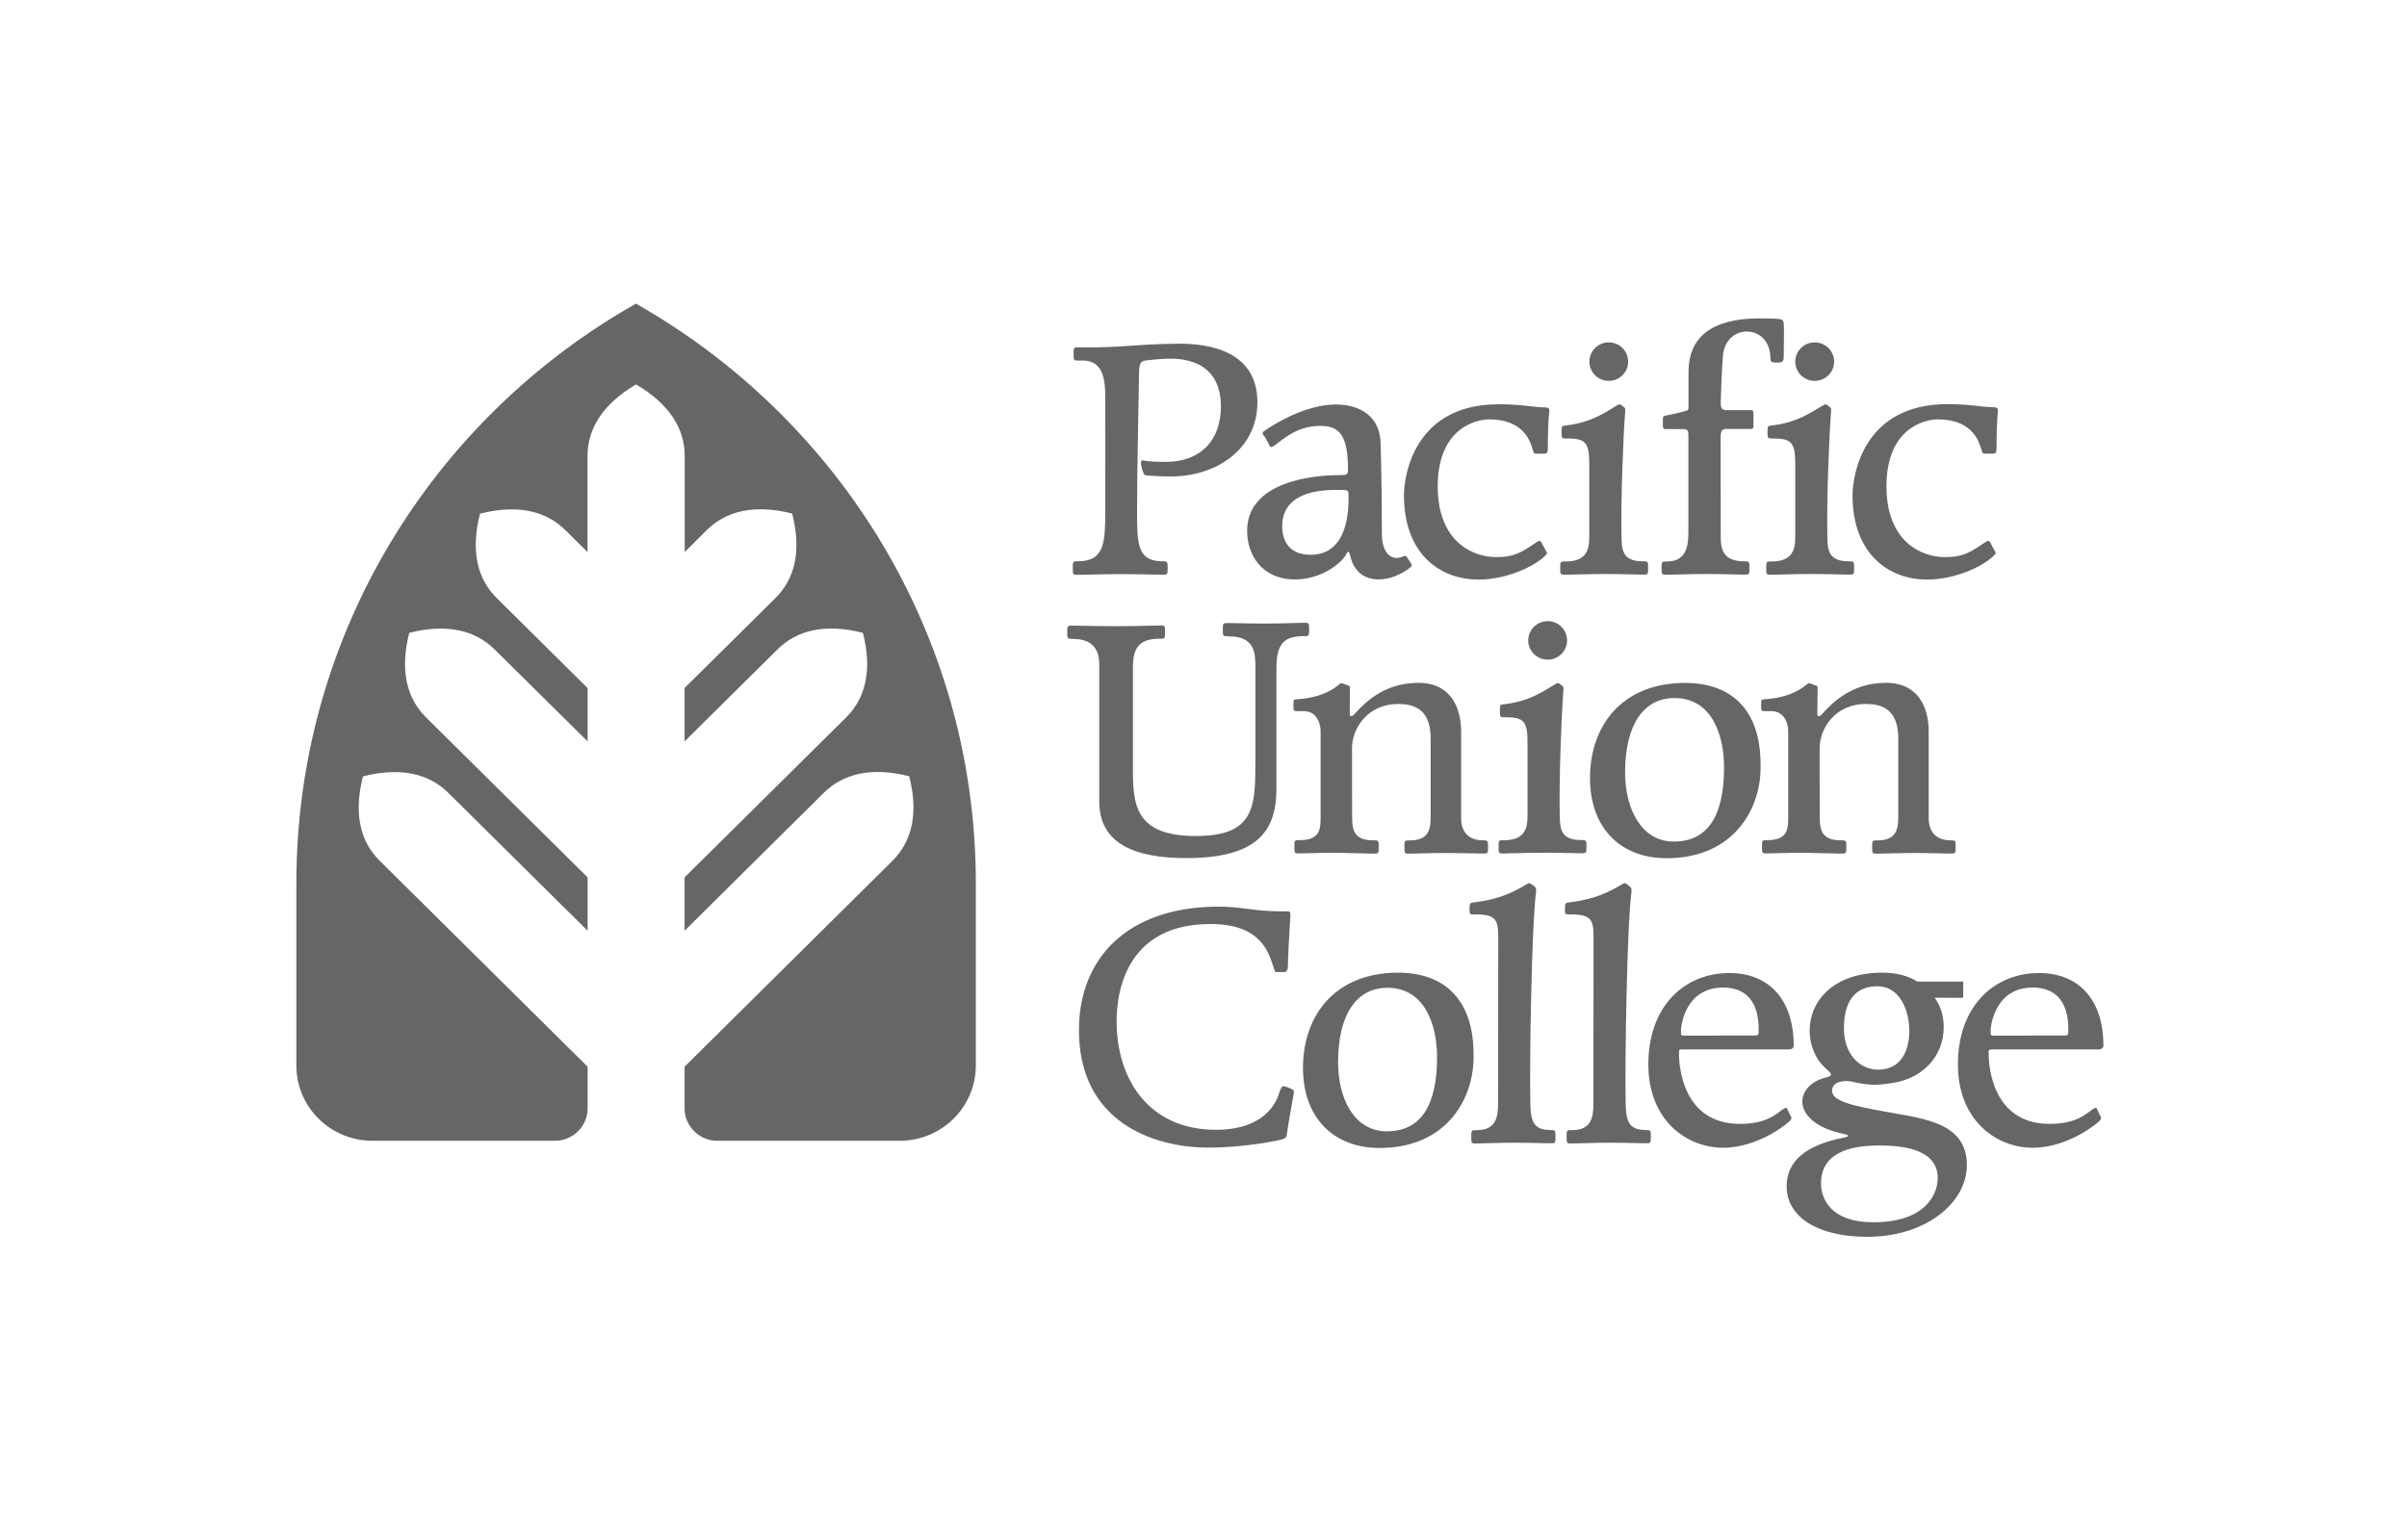
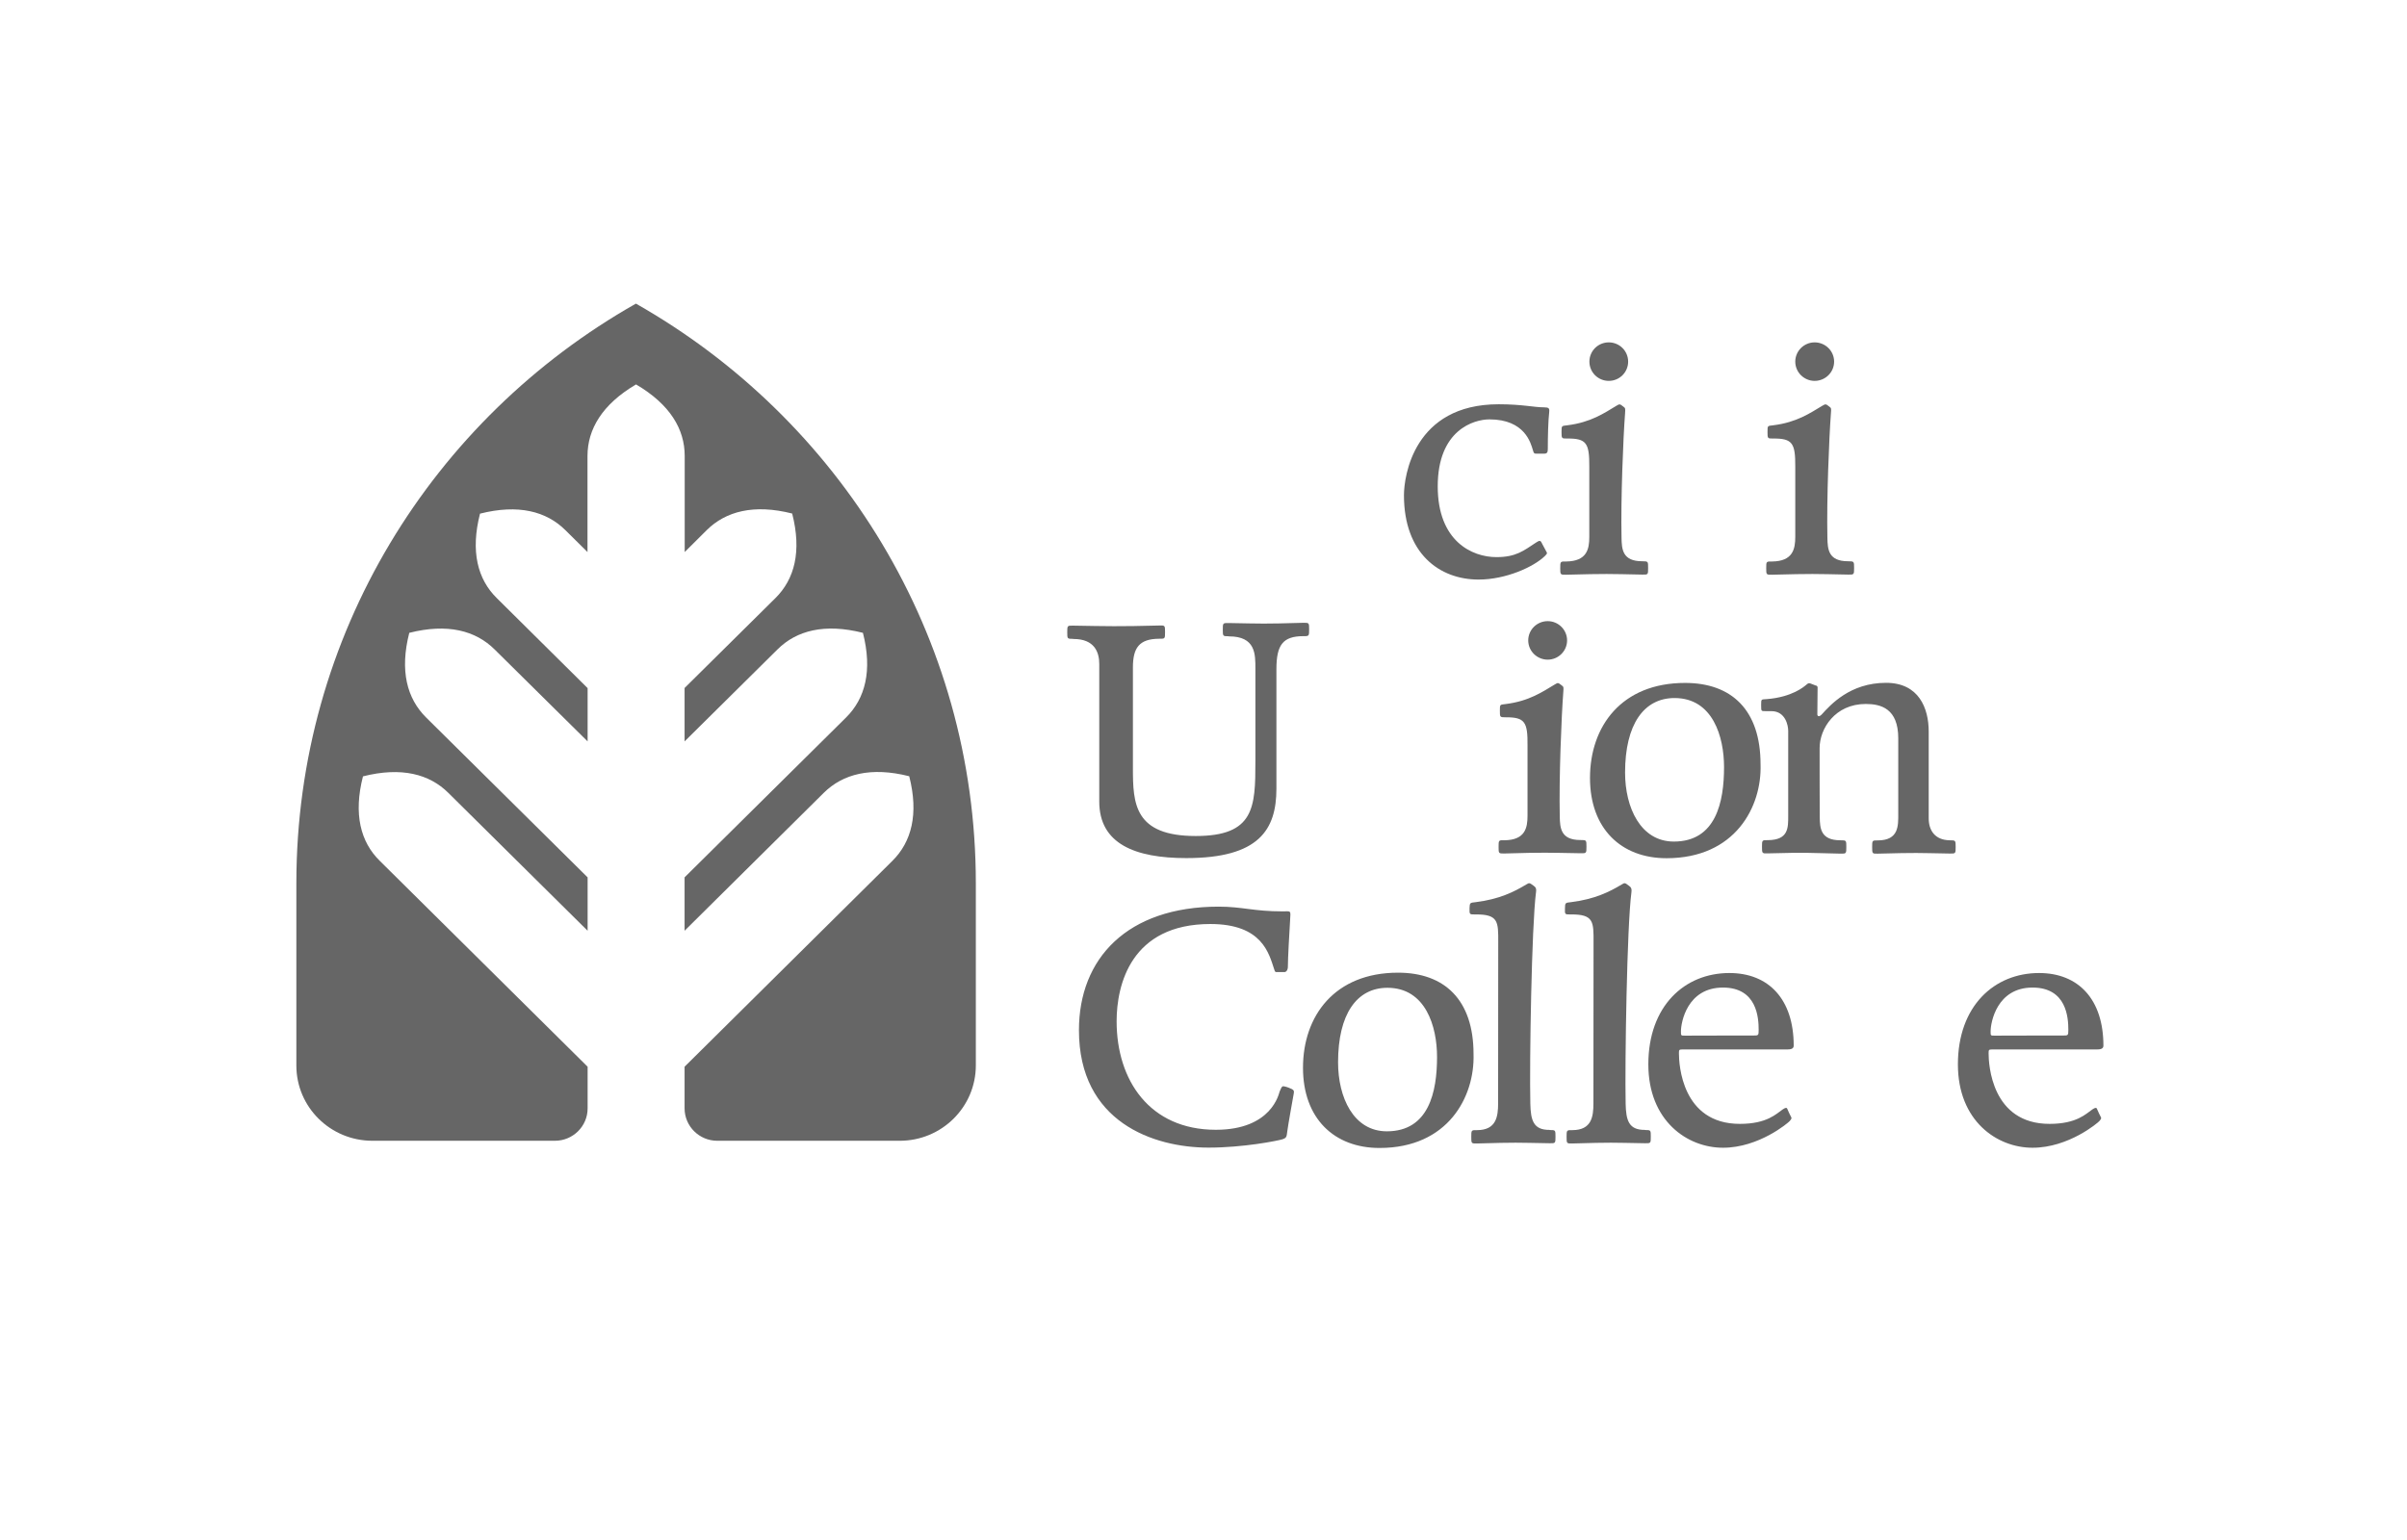
<svg xmlns="http://www.w3.org/2000/svg" width="511" height="327" viewBox="0 0 511 327" fill="none">
  <path d="M135.029 81.637C142.251 85.876 145.36 91.144 145.36 96.814V117.233L150.049 112.567C154.086 108.578 160.054 106.998 168.177 109.055C170.234 117.107 168.679 123.002 164.617 127.016L145.335 146.106V157.445L165.068 137.903C169.104 133.889 175.072 132.334 183.196 134.391C185.252 142.418 183.673 148.338 179.636 152.352L145.335 186.318V197.655L174.897 168.356C178.934 164.367 184.901 162.788 193.026 164.845C195.081 172.897 193.502 178.792 189.464 182.805L145.335 226.53V235.359C145.335 239.177 148.444 242.258 152.28 242.258H191.019C199.945 242.258 207.167 235.082 207.167 226.253V187.572C207.167 134.868 178.081 88.912 135.004 64.479C91.877 88.912 62.916 134.843 62.916 187.597V226.278C62.916 235.108 70.137 242.258 79.064 242.258H117.803C121.64 242.258 124.749 239.172 124.749 235.385V226.53L80.618 182.805C76.556 178.817 75.002 172.897 77.058 164.869C85.182 162.812 91.15 164.367 95.186 168.382L124.749 197.655V186.318L90.447 152.352C86.41 148.338 84.831 142.443 86.887 134.391C95.011 132.334 100.978 133.915 105.015 137.928L124.749 157.445V146.131L105.467 127.016C101.405 123.028 99.85 117.107 101.906 109.08C110.03 107.023 115.998 108.578 120.035 112.592L124.724 117.233V96.839C124.724 91.169 127.833 85.876 135.029 81.637Z" fill="#666666" />
  <path d="M324.439 135.997C324.439 138.254 326.294 140.086 328.576 140.086C330.833 140.086 332.689 138.254 332.689 135.997C332.689 133.739 330.833 131.908 328.576 131.908C326.294 131.908 324.439 133.739 324.439 135.997ZM319.625 149.518C318.42 149.668 318.42 149.543 318.42 150.922C318.42 152.302 318.42 152.327 319.625 152.327C323.712 152.302 324.339 153.305 324.289 158.273V173.222C324.289 175.782 323.811 178.39 319.4 178.441H319.349C318.146 178.39 318.146 178.465 318.146 179.845C318.146 181.226 318.146 181.275 319.349 181.25C328.125 181 328.125 181.075 335.572 181.199C336.8 181.225 336.8 181.175 336.8 179.795C336.8 178.416 336.8 178.39 335.572 178.39H335.521C331.334 178.39 331.183 175.832 331.134 173.424C330.958 165.221 331.484 152.202 331.886 146.934C331.961 145.955 331.961 145.855 331.585 145.579C330.758 144.927 330.758 144.952 330.08 145.353C327.473 146.909 324.664 148.89 319.625 149.518ZM385.871 145.981C385.845 145.604 385.57 145.604 385.469 145.579L384.366 145.153C384.04 145.027 383.89 145.052 383.463 145.429C383.012 145.805 380.505 148.037 375.088 148.464C373.885 148.564 373.885 148.364 373.885 149.768C373.885 151.173 373.885 150.997 375.088 151.023H376.071C379.055 151.023 379.632 154.083 379.632 155.211V173.198C379.632 175.757 379.733 178.39 375.319 178.416H375.293C374.066 178.39 374.066 178.441 374.066 179.821C374.066 181.199 374.066 181.275 375.293 181.225C384.069 181 383.313 181.124 390.765 181.281C391.968 181.305 391.968 181.255 391.968 179.85C391.968 178.471 391.968 178.445 390.765 178.445H390.714C386.528 178.445 386.351 175.912 386.327 173.479C386.302 171.548 386.302 162.091 386.302 158.854C386.302 154.74 389.581 149.497 396.1 149.497C399.335 149.497 402.996 150.476 402.996 156.797V172.802C402.996 175.361 403.121 178.445 398.683 178.471H398.658C397.455 178.445 397.455 178.496 397.455 179.876C397.455 181.255 397.455 181.33 398.658 181.285C407.434 181.06 406.506 181.135 413.979 181.261C415.182 181.285 415.182 181.235 415.182 179.856C415.182 178.471 415.182 178.445 413.904 178.445C410.769 178.396 409.46 176.313 409.46 173.804V155.368C409.46 150.375 407.354 145.007 400.408 145.007C392.735 145.007 388.598 149.698 386.743 151.73C386.041 152.457 385.816 151.906 385.816 151.755L385.871 145.981ZM240.515 141.741C240.515 137.577 241.844 135.671 246.083 135.645H246.132C247.336 135.671 247.336 135.62 247.336 134.241C247.336 132.861 247.336 132.786 246.132 132.836C237.357 133.062 235.25 132.986 227.803 132.861C226.574 132.836 226.574 132.886 226.574 134.266C226.574 135.645 226.574 135.671 227.803 135.671L227.854 135.696C232.417 135.671 233.37 138.58 233.37 140.989V170.213C233.37 179.219 240.992 182.228 251.849 182.228C267.245 182.228 270.98 176.233 270.98 167.479V142.092C270.98 136.875 272.411 135.119 276.672 135.094H276.698C277.926 135.119 277.926 135.043 277.926 133.664C277.926 132.284 277.926 132.234 276.698 132.259C267.922 132.51 268.273 132.434 260.826 132.309C259.597 132.284 259.597 132.334 259.597 133.714C259.597 135.094 259.597 135.119 260.826 135.119L260.875 135.144C266.593 135.119 266.518 138.957 266.518 141.992V161.734C266.518 171.468 266.292 177.538 253.855 177.538C240.791 177.538 240.515 170.639 240.515 163.139V141.741ZM229.057 218.778C229.057 203.551 239.288 192.538 258.719 192.538C263.759 192.538 266.091 193.542 272.26 193.542C274.115 193.542 274.014 193.242 273.89 195.348C273.713 198.283 273.413 203.475 273.413 205.282C273.413 205.959 273.087 206.435 272.685 206.435H271.106C270.706 206.435 270.706 206.435 270.505 205.833C269.401 202.548 268.022 196.226 256.964 196.226C240.115 196.226 237.055 209.094 237.055 216.896C237.055 229.364 244.026 239.924 258.118 239.924C270.053 239.924 271.507 232.173 271.657 231.821C272.159 230.622 272.21 230.598 272.811 230.744C273.363 230.868 273.965 231.144 274.24 231.27C274.717 231.521 274.741 231.697 274.666 232.198C274.591 232.6 273.413 239.147 273.288 240.25C273.138 241.404 273.162 241.656 272.21 241.957C271.106 242.282 263.935 243.712 256.563 243.712C244.853 243.712 229.057 238.269 229.057 218.778ZM313.281 191.585C312.052 191.711 312.028 191.711 311.977 192.864C311.952 194.244 311.977 194.193 313.206 194.193C318.095 194.144 318.095 195.699 318.071 200.115L318.045 234.305C318.045 237.139 317.644 239.975 313.607 240H313.551C312.348 239.975 312.348 240.024 312.348 241.429C312.348 242.809 312.348 242.86 313.551 242.834C322.327 242.583 321.575 242.659 329.023 242.784C330.226 242.809 330.226 242.758 330.226 241.38C330.226 240 330.226 239.975 329.023 239.975L328.972 239.949C325.562 239.975 324.961 237.968 324.885 234.381C324.684 225.651 325.16 196.622 326.089 189.499C326.239 188.519 325.888 188.344 325.538 188.068C324.684 187.442 324.684 187.442 324.008 187.842C321.405 189.404 318.316 190.959 313.281 191.585ZM333.516 191.585C332.313 191.711 332.262 191.711 332.237 192.864C332.187 194.244 332.237 194.193 333.44 194.193C338.33 194.144 338.33 195.699 338.305 200.115L338.28 234.305C338.28 237.139 337.903 239.975 333.836 240H333.786C332.583 239.975 332.583 240.024 332.583 241.429C332.583 242.809 332.583 242.86 333.786 242.834C342.562 242.583 341.81 242.659 349.257 242.784C350.46 242.809 350.46 242.758 350.46 241.38C350.46 240 350.46 239.975 349.257 239.975L349.206 239.949C345.797 239.975 345.195 237.968 345.12 234.381C344.945 225.651 345.396 196.622 346.349 189.499C346.473 188.519 346.123 188.344 345.772 188.068C344.945 187.442 344.945 187.442 344.267 187.842C341.664 189.404 338.555 190.959 333.516 191.585ZM327.824 86.504C325.642 86.504 323.185 85.851 318.17 85.851C300.117 85.851 298.056 101.178 298.056 105.167C298.056 117.509 305.553 123.078 313.903 123.078C319.694 123.078 325.613 120.394 327.994 118.061C328.596 117.434 328.47 117.509 328.12 116.832C326.891 114.549 327.568 115.778 327.243 115.176C327.017 114.749 326.765 114.775 326.089 115.226C323.481 116.932 321.876 118.312 317.689 118.312C312.499 118.312 305.227 114.925 305.227 103.286C305.227 91.295 312.899 89.062 316.209 89.062C323.756 89.062 324.985 94.155 325.412 95.534C325.637 96.312 325.688 96.337 326.188 96.337H327.844C328.47 96.337 328.596 96.036 328.596 95.283C328.596 92.725 328.671 89.414 328.897 87.457C328.972 86.729 328.802 86.504 327.824 86.504ZM337.427 76.796C337.427 79.053 339.258 80.885 341.54 80.885C343.822 80.885 345.651 79.053 345.651 76.796C345.651 74.538 343.822 72.707 341.54 72.707C339.258 72.707 337.427 74.538 337.427 76.796ZM332.738 90.317C331.535 90.467 331.51 90.342 331.51 91.721C331.51 93.101 331.51 93.151 332.738 93.126C336.8 93.101 337.427 94.104 337.403 99.071V114.022C337.403 116.581 336.925 119.19 332.488 119.24H332.463C331.234 119.215 331.234 119.265 331.234 120.645C331.234 122.024 331.234 122.074 332.463 122.049C341.239 121.824 341.239 121.874 348.686 122.024C349.914 122.049 349.889 121.999 349.889 120.619C349.889 119.24 349.914 119.19 348.686 119.19H348.635C344.443 119.19 344.297 116.656 344.247 114.223C344.072 106.02 344.598 93.001 345 87.733C345.069 86.754 345.049 86.654 344.699 86.403C343.871 85.751 343.871 85.751 343.189 86.153C340.587 87.708 337.779 89.689 332.733 90.317H332.738ZM381.131 76.796C381.131 79.053 382.988 80.885 385.243 80.885C387.525 80.885 389.38 79.053 389.38 76.796C389.38 74.538 387.525 72.707 385.243 72.707C382.988 72.707 381.131 74.538 381.131 76.796ZM376.443 90.317C375.238 90.467 375.238 90.342 375.238 91.721C375.238 93.101 375.238 93.151 376.443 93.126C380.529 93.101 381.157 94.104 381.131 99.071V114.022C381.131 116.581 380.631 119.19 376.217 119.24H376.167C374.963 119.215 374.963 119.265 374.963 120.645C374.963 122.024 374.963 122.074 376.167 122.049C384.943 121.824 384.943 121.874 392.39 122.024C393.619 122.049 393.619 121.999 393.619 120.619C393.619 119.24 393.619 119.19 392.39 119.19H392.339C388.153 119.19 388.001 116.656 387.952 114.223C387.775 106.02 388.303 93.001 388.704 87.733C388.779 86.754 388.779 86.654 388.427 86.403C387.6 85.751 387.6 85.751 386.899 86.153C384.29 87.708 381.482 89.689 376.443 90.317Z" fill="#666666" />
-   <path d="M353.6 88.26C353.023 88.385 353.023 88.36 353.023 89.689C353.023 91.119 352.998 91.119 353.876 91.119H357.31C358.364 91.119 358.44 91.671 358.44 92.348V112.617C358.44 115.176 358.413 119.19 354.002 119.24H353.976C352.748 119.215 352.748 119.265 352.748 120.645C352.748 122.024 352.748 122.074 353.976 122.049C362.727 121.823 362.727 121.874 370.174 122.024C371.402 122.049 371.402 121.999 371.402 120.619C371.402 119.24 371.402 119.19 370.174 119.19H370.123C365.936 119.19 365.31 116.656 365.31 114.223C365.31 105.844 365.285 98.745 365.285 93.226C365.285 91.897 365.334 91.094 366.488 91.094H371.552C372.204 91.094 372.255 90.969 372.255 90.342V87.933C372.255 87.407 372.28 87.106 371.574 87.106H366.583C365.405 87.106 365.305 86.554 365.305 85.325C365.305 84.723 365.58 77.674 365.756 75.667C366.307 68.568 375.56 68.718 375.835 75.717C375.89 76.996 376.011 76.996 377.32 76.996C378.123 76.996 378.674 76.946 378.674 75.892C378.674 75.09 378.774 69.596 378.698 68.869C378.623 67.966 378.524 67.865 377.445 67.715C376.994 67.665 376.217 67.615 373.533 67.615C358.791 67.615 358.464 76.043 358.464 79.455V85.726C358.464 87.005 358.515 87.106 357.887 87.256C355.957 87.808 354.803 88.034 353.6 88.26ZM247.887 120.619C247.887 122.049 247.887 122.074 246.659 122.049C239.212 121.899 237.733 121.849 228.957 122.074C227.752 122.099 227.752 122.049 227.752 120.619C227.752 119.215 227.752 119.164 228.982 119.19H229.006C234.523 119.164 234.623 115 234.649 108.704C234.673 99.949 234.649 88.084 234.649 84.371C234.673 79.781 233.746 76.595 229.959 76.57H228.982C227.929 76.57 227.903 76.52 227.929 75.165C227.929 73.785 227.929 73.735 228.982 73.76C238.585 73.886 240.19 73.108 249.994 72.983C257.039 72.907 266.969 74.739 266.944 85.475C266.918 95.509 258.043 101.204 248.614 101.178C246.056 101.178 244.778 101.028 243.9 101.003C243.023 101.003 242.848 100.752 242.722 100.376C242.571 100.025 242.22 98.921 242.22 98.319C242.22 97.742 242.397 97.717 242.973 97.817C242.973 97.842 243.675 98.068 247.436 98.093C254.958 98.093 259.17 93.452 259.197 86.378C259.221 75.843 249.844 76.168 248.013 76.168C246.91 76.168 244.177 76.419 243.474 76.52C242.396 76.67 241.87 76.746 241.82 78.978C241.82 79.63 241.368 101.53 241.393 108.704C241.419 115 241.293 119.164 246.659 119.19C247.838 119.19 247.887 119.215 247.887 120.619ZM286.577 145.98C286.577 145.604 286.277 145.604 286.175 145.579L285.098 145.153C284.771 145.027 284.621 145.052 284.194 145.429C283.743 145.805 281.236 148.037 275.82 148.464C274.617 148.564 274.591 148.364 274.591 149.768C274.591 151.173 274.617 150.998 275.82 151.023H276.798C279.782 151.023 280.358 154.083 280.358 155.211V173.198C280.358 175.757 280.459 178.39 276.046 178.416H275.995C274.792 178.39 274.792 178.441 274.792 179.821C274.792 181.199 274.792 181.275 275.995 181.226C284.771 181 284.044 181.124 291.491 181.281C292.695 181.305 292.695 181.255 292.695 179.85C292.695 178.471 292.695 178.445 291.491 178.445H291.442C287.229 178.445 287.078 175.912 287.053 173.479C287.028 171.548 287.028 162.091 287.028 158.854C287.028 154.74 290.312 149.497 296.802 149.497C300.061 149.497 303.723 150.476 303.723 156.797V172.802C303.723 175.361 303.848 178.445 299.409 178.471H299.385C298.155 178.445 298.155 178.496 298.155 179.876C298.155 181.255 298.155 181.33 299.385 181.285C308.161 181.06 307.232 181.135 314.679 181.261C315.908 181.285 315.908 181.235 315.908 179.856C315.908 178.471 315.908 178.445 314.63 178.445C311.495 178.396 310.192 176.313 310.192 173.804V155.368C310.192 150.375 308.061 145.007 301.14 145.007C293.467 145.007 289.33 149.698 287.475 151.73C286.772 152.457 286.547 151.906 286.547 151.755C286.527 151.499 286.602 146.181 286.577 145.98ZM423.056 86.479C420.898 86.479 418.417 85.826 413.427 85.826C395.373 85.826 393.292 101.178 393.292 105.167C393.292 117.509 400.814 123.078 409.139 123.078C414.956 123.078 420.874 120.369 423.231 118.036C423.857 117.434 423.732 117.484 423.381 116.832C422.152 114.549 422.83 115.753 422.503 115.151C422.253 114.749 422.028 114.775 421.349 115.226C418.742 116.932 417.137 118.312 412.951 118.312C407.759 118.312 400.489 114.9 400.489 103.286C400.489 91.27 408.162 89.062 411.445 89.062C419.018 89.062 420.221 94.155 420.673 95.534C420.898 96.287 420.924 96.337 421.451 96.337H423.105C423.732 96.337 423.857 96.011 423.857 95.258C423.857 92.7 423.932 89.413 424.133 87.457C424.234 86.704 424.033 86.479 423.056 86.479Z" fill="#666666" />
  <path fill-rule="evenodd" clip-rule="evenodd" d="M366.011 162.914C366.011 156.516 363.654 148.238 355.506 148.238C348.985 148.238 344.999 153.833 344.999 164.067C344.999 171.492 348.289 178.717 355.355 178.717C364.282 178.717 366.011 170.338 366.011 162.914ZM373.759 162.31C374.06 171.316 368.393 182.254 353.801 182.254C344.147 182.254 337.552 175.957 337.552 165.221C337.552 154.209 344.271 145.027 357.737 145.027C367.592 145.027 373.759 150.747 373.759 162.31ZM305.081 224.446C305.081 218.051 302.699 209.771 294.551 209.771C288.031 209.771 284.068 215.366 284.068 225.601C284.068 233.027 287.329 240.25 294.425 240.25C303.351 240.25 305.081 231.872 305.081 224.446ZM312.829 223.845C313.105 232.85 307.464 243.787 292.87 243.787C283.217 243.787 276.623 237.491 276.623 226.755C276.623 215.742 283.343 206.561 296.807 206.561C306.635 206.561 312.829 212.28 312.829 223.845ZM367.139 219.907H372.204C373.308 219.907 373.358 219.907 373.358 218.702C373.358 216.144 373.007 209.722 365.785 209.722C358.163 209.722 356.859 217.147 356.859 219.004C356.859 219.931 356.834 219.931 357.712 219.931L367.139 219.907ZM367.064 222.867H357.111C356.459 222.867 356.432 222.993 356.432 223.694C356.432 226.002 357.034 238.67 369.372 238.67C375.189 238.67 377.144 236.487 378.448 235.61C379.426 234.958 379.375 235.409 379.526 235.686C379.651 235.961 380.052 236.889 380.253 237.215C380.454 237.542 380.204 237.741 379.928 238.093C379.651 238.42 373.434 243.738 365.785 243.738C358.188 243.738 349.938 238.018 349.938 226.028C349.938 213.635 357.637 206.636 367.139 206.636C375.514 206.636 380.799 212.231 380.799 222.064C380.799 222.767 380.123 222.867 379.371 222.867H367.064ZM432.884 219.907H437.948C439.052 219.907 439.102 219.907 439.102 218.702C439.102 216.144 438.751 209.722 431.505 209.722C423.912 209.722 422.603 217.147 422.603 219.004C422.603 219.931 422.579 219.931 423.456 219.931L432.884 219.907ZM432.809 222.867H422.855C422.203 222.867 422.176 222.993 422.176 223.694C422.176 226.002 422.78 238.67 435.116 238.67C440.933 238.67 442.888 236.487 444.192 235.61C445.17 234.958 445.119 235.409 445.271 235.686C445.396 235.961 445.798 236.889 445.997 237.215C446.198 237.542 445.948 237.741 445.672 238.093C445.396 238.42 439.178 243.738 431.505 243.738C423.907 243.738 415.658 238.018 415.658 226.028C415.658 213.635 423.381 206.636 432.884 206.636C441.258 206.636 446.549 212.231 446.549 222.064C446.549 222.767 445.873 222.867 445.119 222.867H432.809Z" fill="#666666" />
-   <path fill-rule="evenodd" clip-rule="evenodd" d="M405.353 219.029C405.353 214.965 403.598 209.446 398.508 209.446C394.846 209.446 391.461 211.478 391.461 218.376C391.461 224.171 395.098 227.156 398.707 227.156C399.561 227.156 400.414 227.005 401.064 226.78C404.826 225.475 405.353 220.986 405.353 219.029ZM411.37 250.16C411.37 243.712 403.121 243.26 398.908 243.26C392.339 243.26 386.597 245.017 386.597 251.312C386.597 254.5 388.578 259.566 397.705 259.566C408.436 259.566 411.37 253.947 411.37 250.16ZM396.352 262.652C386.046 262.652 379.3 258.537 379.3 251.916C379.3 246.523 383.514 243.11 391.487 241.581C392.239 241.43 393.042 241.154 391.487 240.827C380.054 238.469 380.755 230.518 387.6 228.837C389.551 228.36 388.604 227.833 387.375 226.68C385.67 225.125 384.185 222.315 384.185 218.827C384.185 212.757 389.049 206.561 399.581 206.561C402.59 206.561 404.997 207.189 407.052 208.443H416.531C416.706 208.443 416.781 208.492 416.781 208.669V211.629C416.781 211.879 416.606 211.905 416.456 211.905L410.738 211.879C412.042 213.735 412.644 215.768 412.644 218.1C412.644 224.322 408.231 228.888 402.063 229.941C400.784 230.142 399.38 230.368 398.001 230.368C396.673 230.368 394.842 230.116 393.261 229.715C391.983 229.388 388.949 229.439 388.949 231.646C388.949 233.879 393.363 234.807 399.857 236.011C407.956 237.517 417.559 238.168 417.559 247.425C417.559 255.252 409.259 262.251 397.524 262.627L396.352 262.652ZM286.301 105.368C286.301 103.888 286.2 104.038 283.568 104.038C275.92 104.038 272.21 106.898 272.21 111.639C272.21 112.367 272.033 117.685 278.027 117.81C286.427 117.986 286.301 107.726 286.301 105.368ZM293.322 105.117C293.346 107.977 293.372 110.861 293.372 113.395C293.372 117.283 295.252 119.29 297.835 118.186C298.637 117.835 298.637 118.287 298.763 118.462C299.064 118.889 299.464 119.466 299.641 119.792C299.796 120.118 299.866 120.218 298.887 120.896C294.6 123.956 288.207 124.332 286.702 118.211C286.476 117.233 286.231 116.807 285.875 117.584C284.946 119.516 280.559 123.053 274.993 123.053C267.67 123.053 264.762 117.584 264.762 112.743C264.762 102.006 279.431 100.903 284.145 100.903C285.85 100.903 286.151 100.852 286.175 99.824C286.2 92.123 284.145 90.442 280.258 90.442C275.118 90.442 272.084 93.578 270.529 94.631C269.777 95.108 269.651 94.957 269.532 94.656C269.231 93.979 268.754 93.101 268.303 92.499C267.827 91.872 268.128 91.746 268.628 91.37C270.584 89.99 277.28 85.902 283.573 85.902C288.789 85.902 292.95 88.435 293.101 94.105C293.196 97.516 293.271 101.204 293.326 105.117H293.322Z" fill="#666666" />
</svg>